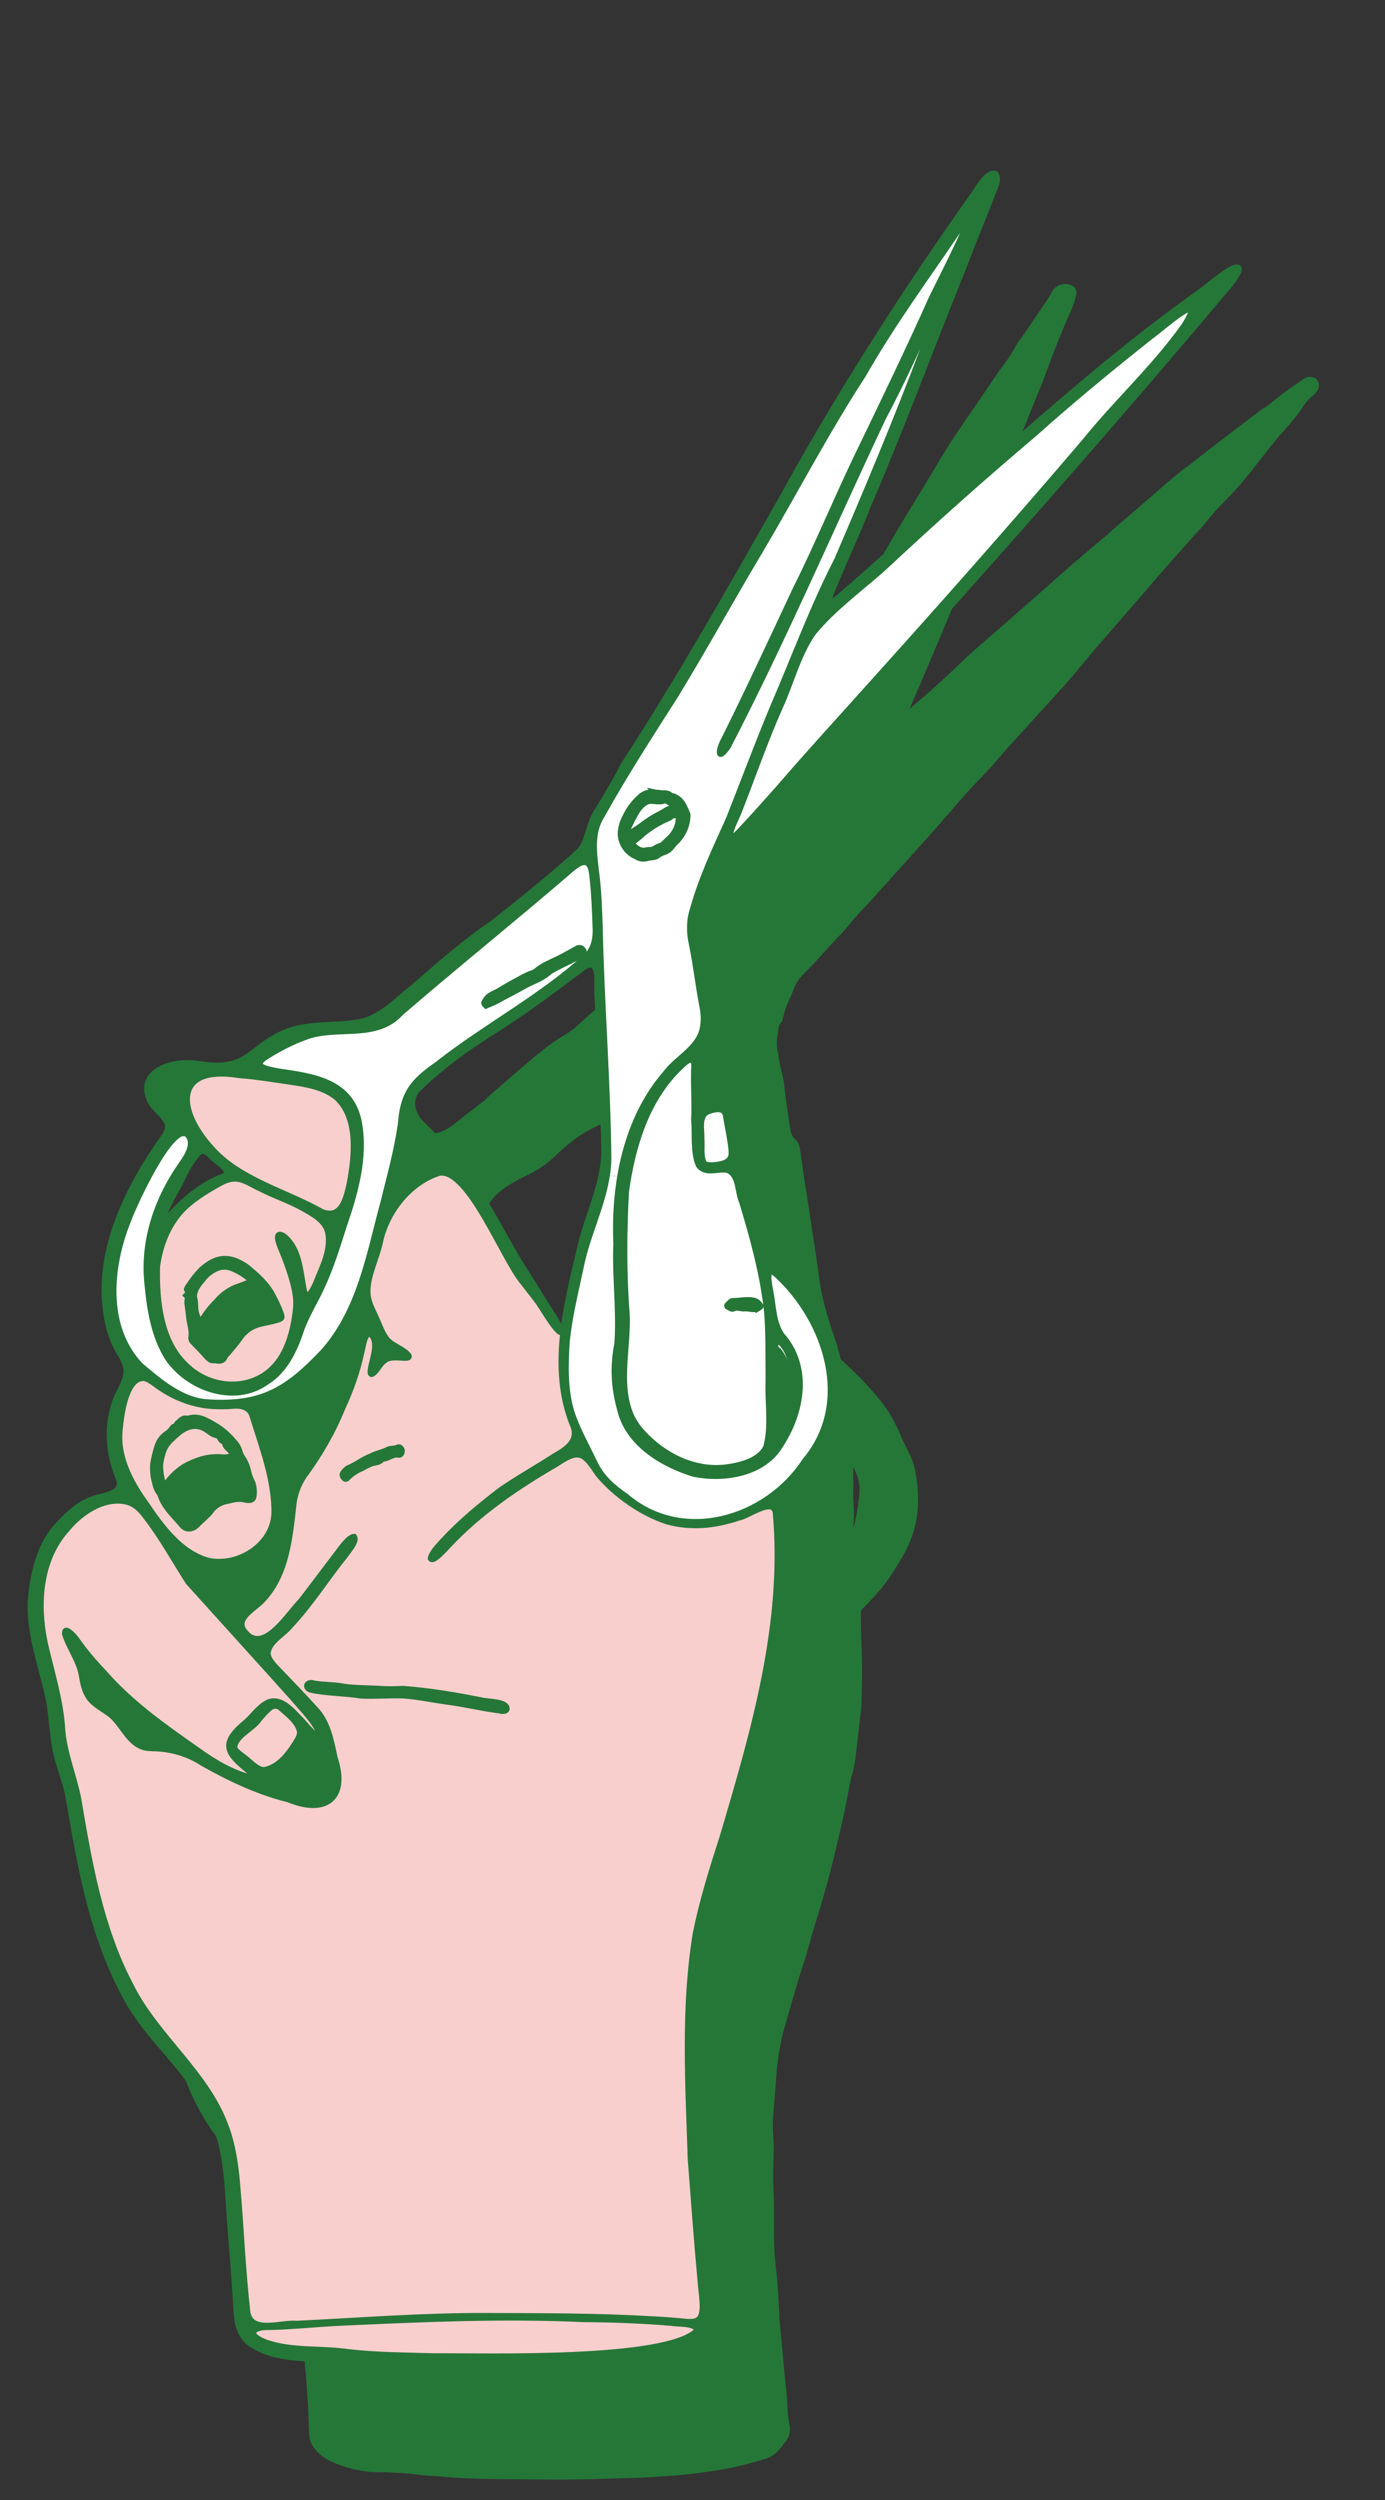
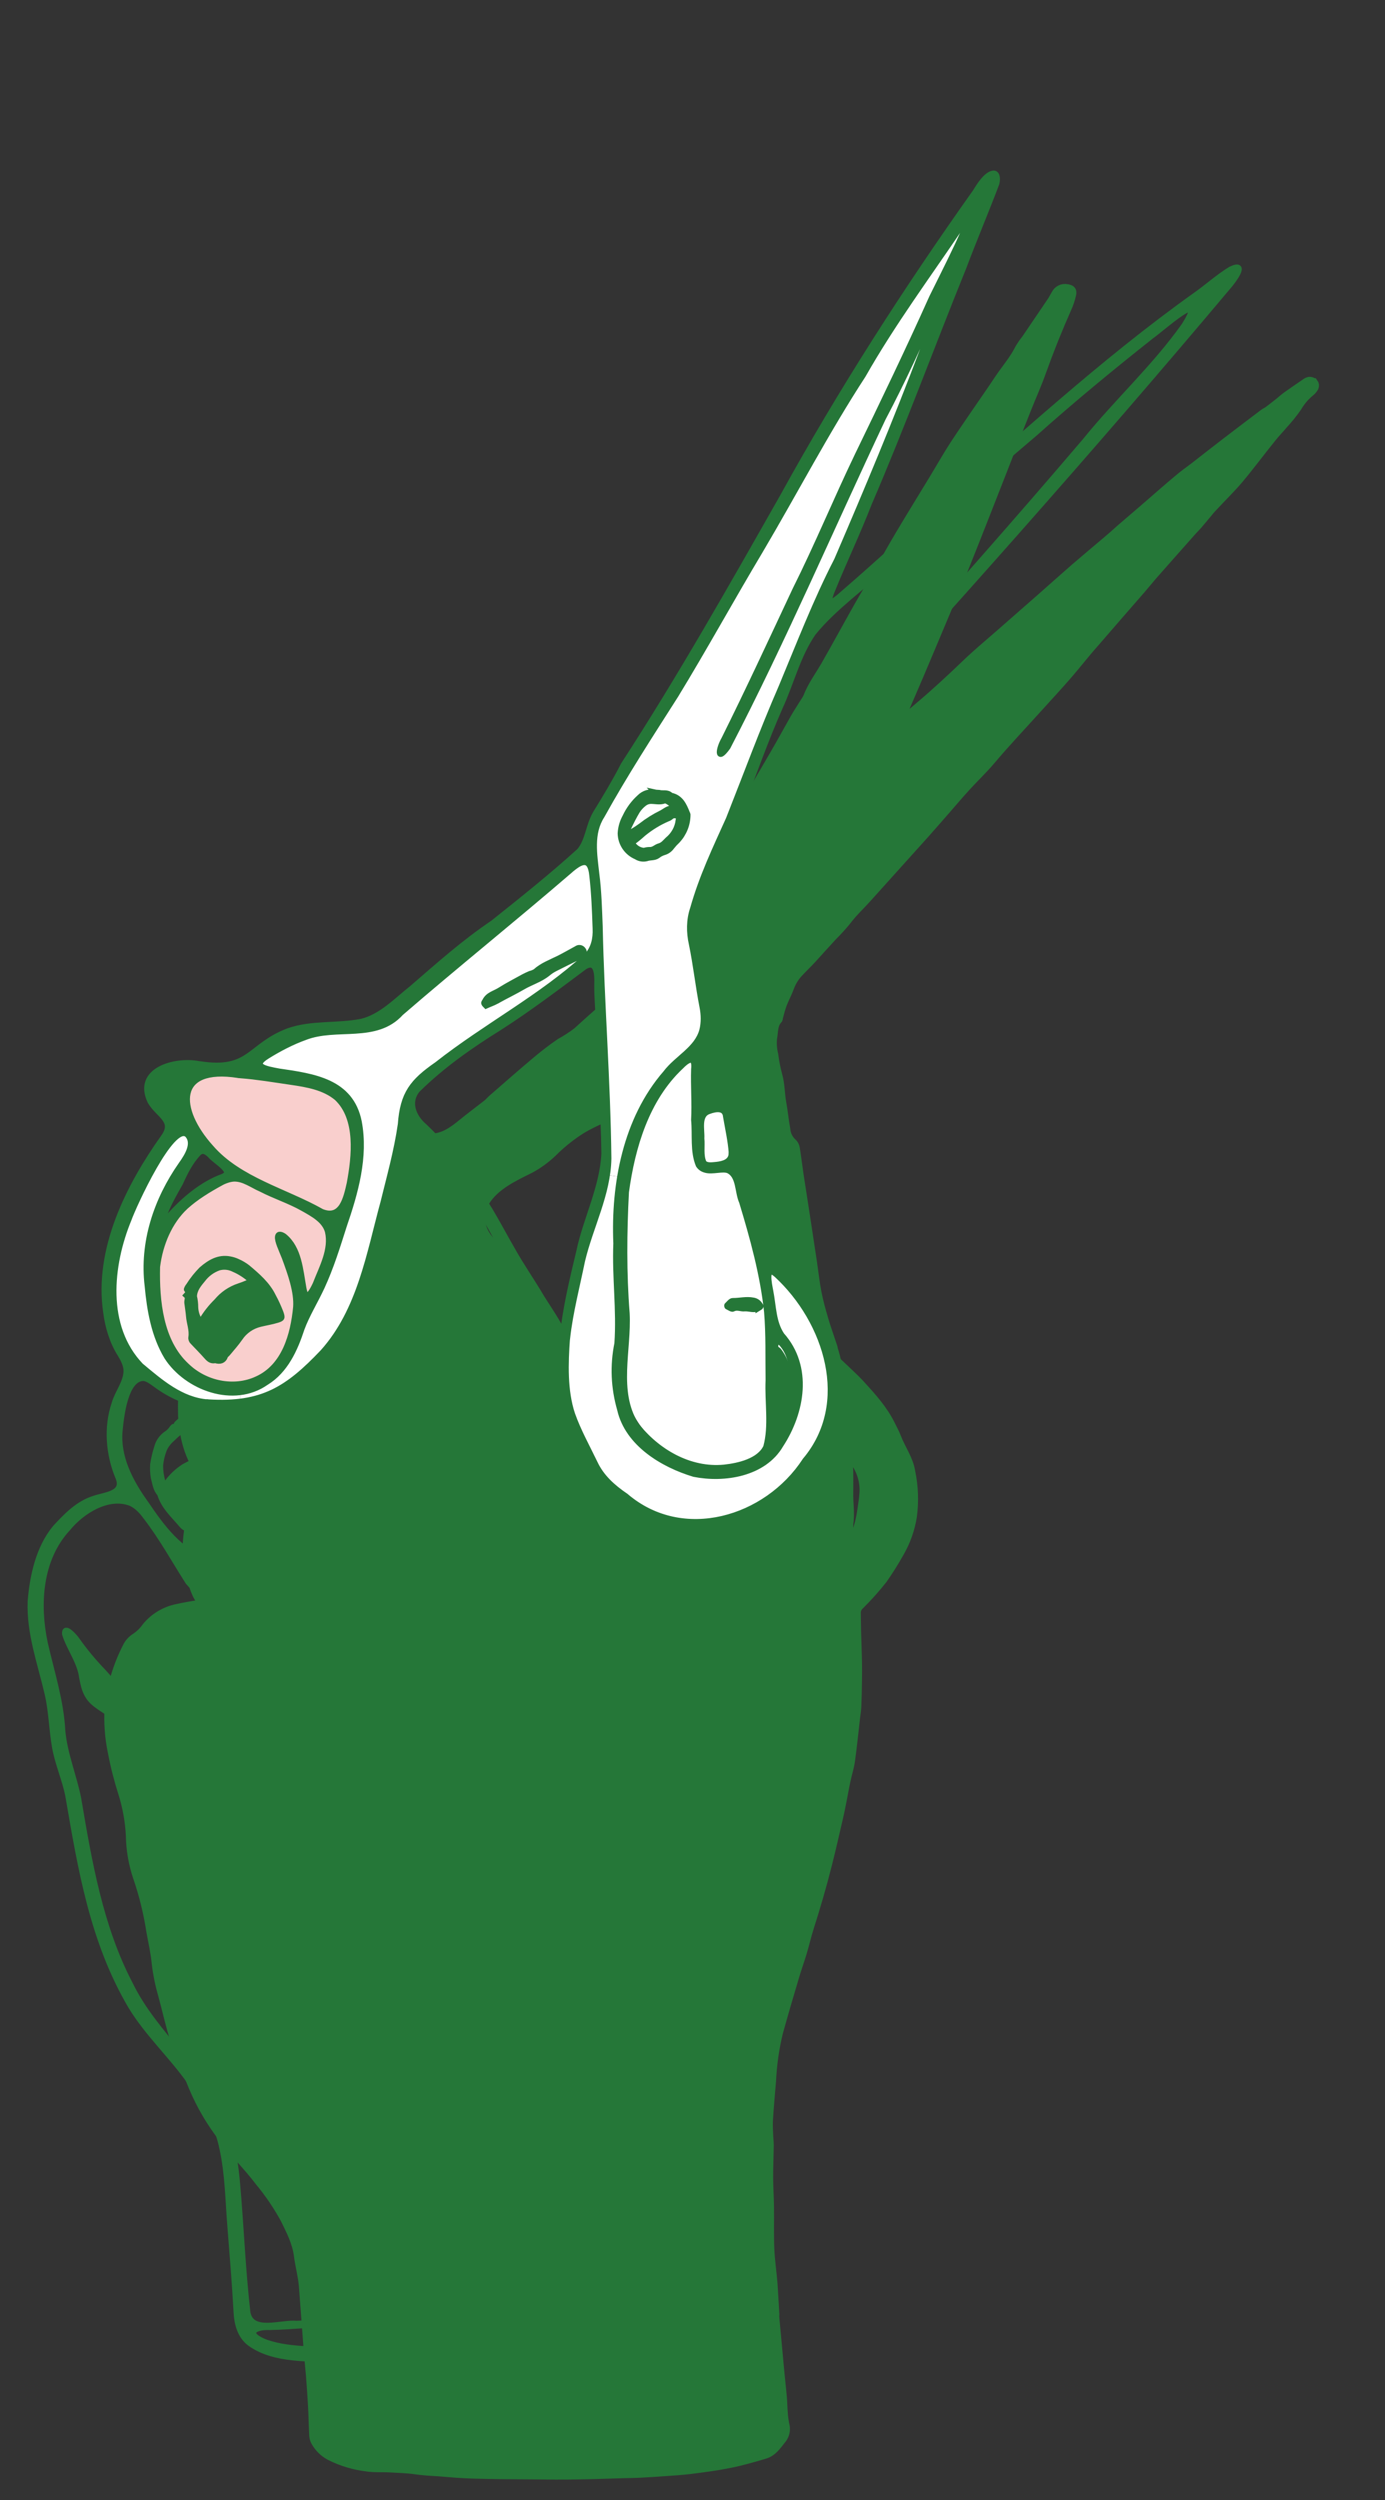
<svg xmlns="http://www.w3.org/2000/svg" id="Layer_1" version="1.1" viewBox="0 0 250 451">
  <rect x="0" y="0" width="250" height="451" fill="#333333" stroke="none" />
  <defs>
    <style>
      .st0 {
        fill: #f9cfcd;
      }

      .st1 {
        fill: #fff;
      }

      .st2, .st3 {
        fill: #257738;
        stroke: #257738;
        stroke-miterlimit: 10;
      }

      .st3 {
        stroke-width: 1.74px;
      }
    </style>
  </defs>
  <path class="st3" d="M237.03,69.1c-.18-.18-.43-.27-.68-.25-.26.05-.5.17-.7.34-1.13.77-2.26,1.54-3.38,2.34-.47.34-.9.74-1.35,1.1-.65.52-1.32,1.04-1.99,1.54-.25.18-.56.29-.8.49-2.31,1.74-4.61,3.49-6.91,5.25-1.88,1.44-3.74,2.9-5.61,4.36-.91.68-1.86,1.36-2.76,2.12s-1.93,1.62-2.89,2.46-2.04,1.78-3.07,2.67c-1.55,1.34-3.11,2.66-4.66,4-.76.7-1.5,1.34-2.26,1.99-1.93,1.64-3.89,3.26-5.8,4.91-2.06,1.79-4.09,3.62-6.14,5.42-2.5,2.2-5.01,4.4-7.51,6.58-1.51,1.32-3.04,2.61-4.54,3.96-1.22,1.09-2.38,2.25-3.58,3.37-1.39,1.3-2.79,2.59-4.22,3.85-1.28,1.14-2.61,2.23-3.91,3.35l-1.79,1.52c-.09.06-.19.11-.29.14,0-.14,0-.29.04-.43,1.21-2.8,2.44-5.59,3.63-8.4,1.51-3.54,2.99-7.09,4.48-10.63,1.26-3.01,2.56-5.99,3.77-9.02,2.28-5.68,4.5-11.39,6.74-17.09,1.49-3.78,2.94-7.57,4.45-11.35.88-2.21,1.86-4.38,2.66-6.63,1.39-3.88,2.92-7.7,4.59-11.46.37-.81.65-1.66.84-2.53.14-.64-.12-.82-.76-.93-.81-.18-1.63.21-2,.95-.29.5-.55,1.02-.89,1.5-1.47,2.16-2.97,4.38-4.45,6.56-.44.55-.84,1.13-1.2,1.73-1.02,2.05-2.54,3.76-3.79,5.65-1.34,2.03-2.74,4-4.11,6.01s-2.62,3.82-3.89,5.76c-1.27,1.95-2.51,4.15-3.77,6.22-2.02,3.33-4.07,6.64-6.06,9.99-1.43,2.4-2.78,4.85-4.17,7.27-1.13,1.96-2.31,3.9-3.42,5.86-1.97,3.49-3.88,7.02-5.87,10.49-1.08,1.87-2.39,3.61-3.17,5.66-.11.24-.24.47-.39.68-.67,1.08-1.37,2.13-2,3.23-1.23,2.18-2.42,4.37-3.65,6.47-1.24,2.1-2.59,4.49-3.94,6.69-1.85,3.01-3.77,5.97-5.64,8.96-1.04,1.66-2.06,3.31-3.09,4.97-1.13,1.82-2.14,3.73-3.13,5.64-.99,1.91-2.37,3.49-3.19,5.45-.13.29-.32.55-.55.77-.82.78-1.21,1.91-1.03,3.03.07.47.1.94.09,1.41,0,.3-.12.59-.32.82-1.79,1.49-3.58,2.95-5.39,4.4-1.57,1.25-3.18,2.44-4.71,3.73s-3.17,2.78-4.7,4.17c-.96.73-1.98,1.39-3.04,1.97-1.48,1.01-2.9,2.11-4.26,3.25-2.68,2.25-5.3,4.55-7.94,6.85-.36.3-.66.71-1.04.98-1.44,1.13-2.92,2.22-4.34,3.38-1.81,1.48-3.63,2.85-6.19,2.74s-5.31.59-8,.39c-.32-.01-.63.03-.93.13-1.27.35-2.55.69-3.82,1.09-.6.19-1.16.47-1.67.83-.86.61-1.64,1.31-2.46,2-1.07.94-2.11,1.91-3.18,2.85-.18.18-.41.29-.66.32-1.74.07-3.49,0-5.22-.22-1.68-.31-3.36-.21-5.04-.37-1.33-.15-2.67.2-3.75.99-.81.58-1.27,1.53-2.29,1.83-.11,0-.16.45-.16.69.03.76.3,1.65.06,2.35-.28.85-.16,1.18.63,1.58.48.26.77.83,1.19,1.27.39.35.8.67,1.24.97.64.44,1.3.88,1.95,1.31-.43.66-.88,1.33-1.29,1.99-1.34,1.96-2.7,3.91-4.02,5.88-.32.48-.53,1.03-.81,1.53-.61,1.11-1.31,2.17-1.81,3.31-.95,2.21-1.9,4.37-2.67,6.63-.7,1.82-1.17,3.71-1.4,5.65-.24,2.31-.33,4.63-.27,6.96.26,4.37,1.34,8.33,4.33,11.61.39.28.48.82.21,1.21-.04.05-.08.1-.13.15-2.8,3.47-3.62,7.57-3.59,11.89-.04,1.05.08,2.1.36,3.11.6,1.84.9,3.82,2.11,5.45.33.45.19.66-.32.73-1.35.24-2.71.44-4.04.75-2.14.44-4.07,1.6-5.46,3.29-.52.75-1.18,1.4-1.94,1.91-.67.42-1.22,1.01-1.56,1.73-1.74,3.39-2.83,7.07-3.23,10.86-.17,2.7.03,5.4.58,8.04.48,2.54,1.12,5.04,1.91,7.5.77,2.47,1.22,5.03,1.35,7.61.04,2.54.48,5.06,1.29,7.46,1.1,3.19,1.9,6.48,2.41,9.81.35,1.91.78,3.83.97,5.77.22,1.89.6,3.76,1.13,5.58.78,2.84,1.39,5.73,2.31,8.52s2.17,5.48,3.25,8.22c1.38,3.26,3.18,6.33,5.36,9.12,2.05,2.74,4.51,5.12,6.57,7.85,1.75,2.11,3.3,4.39,4.61,6.8,1.02,2.09,2.12,4.17,2.43,6.61.23,1.81.74,3.61.89,5.42.32,3.99.6,7.99.9,11.98.11,1.42.27,2.84.39,4.26.14,1.84.27,3.66.37,5.49s.12,3.58.22,5.36c.03.36.14.71.32,1.03.59,1.06,1.48,1.93,2.55,2.51,2.08,1.05,4.33,1.73,6.64,2.01,1.4.22,2.85.09,4.28.18s2.93.11,4.39.32,2.82.29,4.24.37c2.1.18,4.19.36,6.29.42,3.48.1,6.96.13,10.45.14,2.95.03,5.9.07,8.85,0,2.69-.03,5.35-.15,8.07-.22.99-.03,1.98-.03,2.97-.09,1.36-.07,2.73-.16,4.1-.26,1.63-.12,3.25-.21,4.86-.41,2.36-.3,4.72-.61,7.04-1.08,2.12-.42,4.19-1.03,6.24-1.63,1.4-.4,2.15-1.53,3.03-2.64.65-.75.87-1.77.59-2.72-.14-.73-.24-1.46-.28-2.2-.08-.94-.08-1.89-.17-2.83-.12-1.37-.28-2.72-.41-4.09-.32-3.41-.64-6.83-.95-10.24-.02-.26.05-.52,0-.76-.11-1.73-.19-3.47-.31-5.21-.17-2.1-.49-4.19-.58-6.3-.11-2.53-.03-5.07-.06-7.63-.02-1.79-.15-3.58-.15-5.35,0-1.77.08-3.81.11-5.7,0-.53-.06-1.04-.09-1.53-.03-.99-.12-2-.06-3,.14-2.37.36-4.75.56-7.13.14-2.96.56-5.9,1.26-8.78.93-3.34,1.91-6.7,2.9-10,.43-1.49.95-2.89,1.39-4.35.44-1.46.8-3.06,1.28-4.56,1.2-3.76,2.31-7.55,3.27-11.38.7-2.76,1.33-5.54,1.97-8.31.23-.98.43-1.95.62-2.94.26-1.3.48-2.6.76-3.89.27-1.29.63-2.34.8-3.53.34-2.45.59-4.91.87-7.35.07-.76.23-1.57.27-2.36.07-1.56.1-3.14.12-4.71.02-1.21.03-2.42,0-3.63-.04-1.8-.11-3.59-.16-5.35-.03-1.11-.02-2.22-.05-3.33.01-.57.27-1.1.71-1.46,1.46-1.45,2.83-2.99,4.1-4.6,1.09-1.55,2.09-3.16,3.02-4.81,1.16-2.02,1.94-4.23,2.3-6.53.35-2.68.25-5.4-.31-8.04-.36-2.26-1.74-4.06-2.52-6.12-.3-.79-.71-1.53-1.08-2.28-1.35-2.75-3.38-4.99-5.42-7.22-1.17-1.28-2.49-2.44-3.74-3.65-.75-.61-1.19-1.51-1.22-2.48.02-.26,0-.52-.08-.77-.54-1.66-1.14-3.29-1.63-4.96s-.92-3.24-1.24-4.89c-.32-1.65-.53-3.55-.79-5.32l-1.28-8.44c-.37-2.45-.77-4.9-1.14-7.35-.24-1.62-.43-3.23-.69-4.84-.05-.36-.23-.7-.5-.95-.72-.65-1.16-1.55-1.22-2.52-.29-1.55-.43-3.15-.72-4.71-.29-1.56-.25-3.35-.72-4.99-.33-1.22-.57-2.46-.73-3.72-.24-.97-.32-1.98-.22-2.97.24-1.15.07-2.48,1-3.45.09-.09.03-.3.11-.46.18-.75.4-1.5.66-2.23.39-1.03.94-2.01,1.31-3.05.4-1.09,1.03-2.07,1.85-2.89.72-.77,1.48-1.49,2.19-2.26,1.25-1.36,2.47-2.75,3.73-4.1.89-.88,1.74-1.81,2.53-2.78,1.09-1.47,2.46-2.73,3.69-4.1,3.5-3.88,7-7.76,10.5-11.66,1.27-1.42,2.49-2.84,3.73-4.25,1.24-1.42,2.54-2.96,3.86-4.39s2.86-2.91,4.2-4.48c2.76-3.27,5.7-6.37,8.57-9.55,1.76-1.95,3.56-3.88,5.28-5.86s3.27-4,4.96-5.89c2.79-3.24,5.6-6.45,8.41-9.68.69-.79,1.35-1.63,2.04-2.42,2.41-2.74,4.83-5.46,7.25-8.19.25-.28.52-.52.76-.8.55-.63,1.09-1.29,1.63-1.93.44-.53.85-1.05,1.34-1.55,1.55-1.67,3.19-3.26,4.65-4.99,2.03-2.43,3.93-5,5.92-7.45.65-.82,1.39-1.57,2.07-2.38.89-.97,1.72-1.99,2.47-3.07.61-1.05,1.4-1.99,2.34-2.76.29-.23.53-.51.71-.83.11-.25.08-.53-.08-.75ZM54,232.72c-.43.2-.88.38-1.33.53-2.13.79-4.07,2.01-5.7,3.59-.07.07-.13.18-.22.23-1.25.79-2.29,1.88-3.03,3.15-.08.12-.26.17-.39.25.01-.15-.09-.34-.03-.46.78-1.55,1.55-3.11,2.38-4.63.6-.92,1.11-1.9,1.52-2.92.46-1.42,1.63-2.41,2.49-3.6.07-.11.26-.14.41-.21.18.15.36.26.51.4.81.98,1.79,1.79,2.9,2.41.26.12.42.48.64.7s.07.46-.16.57ZM120.59,237.81c-.6,1.81-1.33,3.55-1.83,5.39s-.86,3.74-1.17,5.61c-.34,1.83-.58,3.67-.73,5.53,0,1.87-.22,3.73-.63,5.56-.23.59-.89.89-1.48.66-.09-.03-.17-.08-.25-.13-1.33-1.24-2.45-2.67-3.33-4.26-1.01-1.67-2.1-3.23-3.19-4.85-2.2-3.24-4.2-6.6-6.26-9.92-2.05-3.33-4.1-6.33-6.16-9.49-.91-1.46-1.92-2.85-3.03-4.17-1.14-1.19-2.35-2.31-3.62-3.36-1.99-1.83-2.5-3.95-2.29-6.59.01-.49.37-.9.85-.98,1.78-2.96,5.22-4.55,8.19-6.02,1.67-.9,3.2-2.06,4.53-3.42,1.41-1.35,2.94-2.55,4.58-3.6,3.23-2.01,7.08-3.01,10.04-5.42,1.23-1.01,1.87-2.61,3.34-3.34.99-.48,2.19-.43,2.79.61.4.92.53,1.93.39,2.93-.06,1.48.03,2.96.06,4.44.09,4.05-.08,8.1.05,12.15.26,7.62,1.58,15.28-.85,22.67h0ZM153.42,262.89c.27.13.51.3.72.5,1.43,1.8,2.09,4.1,1.83,6.38l-.06.64c-.38,2.66-.62,5.36-2.15,7.7-.09.13-.2.24-.31.35-.06-.15-.1-.3-.13-.45-.17-1.04-.22-2.09-.16-3.13.28-1.85-.05-3.67-.01-5.51.02-1.26,0-2.52,0-3.81,0-.57-.09-1.15-.06-1.73.07-.32.18-.64.32-.93h0Z" />
  <g>
    <path class="st0" d="M157.97,123.83s.06-.07.09-.1l-.09.1Z" />
    <path class="st0" d="M144.2,232.15l4.83,8.18c-.17-.36-.33-.72-.47-1.09-.3-.79-.71-1.53-1.08-2.29-.87-1.77-2.02-3.32-3.28-4.8Z" />
    <path class="st1" d="M139.02,237.26c-.73-2.87-1.11-5.81-1.14-8.76l5.58,2.81c-.46-.53-.94-1.04-1.41-1.56-1.17-1.28-2.49-2.44-3.74-3.65-.75-.61-1.19-1.52-1.22-2.49.02-.26,0-.52-.08-.77-.54-1.66-1.14-3.29-1.63-4.96-.49-1.67-.92-3.24-1.24-4.89-.32-1.65-.53-3.54-.79-5.31l-1.28-8.45c-.38-2.44-.77-4.89-1.14-7.34-.24-1.62-.43-3.24-.69-4.85-.04-.29-.18-.55-.36-.77-.24.04-.47.08-.71.13-.19.04-.38.08-.57.13-.12.03-.23.07-.35.1-.18.09-.35.18-.52.28,0,0-.01.01-.02.02-.31.29-.17.12,0,0,.03-.03.07-.06.11-.11-.09.09-.2.16-.29.25-.16.14-.31.3-.45.45,0,0,0,.01-.01.02.05-.05.05-.05-.04.07-.49,1.26-1.09,2.44-2.16,3.25-1.24.82-2.4,1.74-3.49,2.75-1.04,1.11-1.99,2.31-2.84,3.57-3.51,5.2-5.64,11.2-6.18,17.45,0,.03,0,.06,0,.09,0,.03,0,.08,0,.08-.33,4.25.39,8.48.24,12.73-.14,4.09.28,8.16.28,12.23,0,3.46-.46,6.89-.07,10.31.38,3.37,1.9,6.51,4.3,8.9,4.53,4.73,12.02,7.79,18.28,4.52,5.42-2.83,8.17-9.87,7.99-15.74-.03-1.91-.64-3.77-1.75-5.33-1.18-1.54-2.07-3.29-2.6-5.16ZM142.76,249.67c-.02.21-.04.42-.06.64-.38,2.66-.62,5.36-2.15,7.71-.09.12-.2.24-.31.34-.06-.14-.1-.29-.13-.45-.17-1.04-.22-2.09-.16-3.13.28-1.85-.05-3.67-.01-5.51.03-1.26,0-2.52,0-3.81,0-.58-.09-1.16-.06-1.73.07-.32.18-.64.32-.93.26.13.51.3.72.5,1.42,1.8,2.08,4.1,1.83,6.38Z" />
-     <path class="st0" d="M105.23,174.74l-.1.07c.06-.02.12-.05.18-.07l.12-.12-.21.13Z" />
-     <path class="st0" d="M152.69,129.82c.49-.46.98-.92,1.47-1.38.38-.36.78-.69,1.2-1.06-.09-.13-.13-.27-.16-.41l-2.51,2.84Z" />
-     <path class="st0" d="M149.46,241.23l1.51,12.98-4.77,9.95-11.39,9.25-11.62,2.04-14.55-8.13-6.52-12.77.05-14.07c-.21.05-.43.06-.65-.03-.09-.03-.18-.08-.25-.13-1.32-1.24-2.45-2.68-3.33-4.26-1.02-1.67-2.1-3.23-3.19-4.85-2.2-3.24-4.2-6.6-6.26-9.93s-4.1-6.33-6.16-9.49c-.91-1.45-1.93-2.84-3.03-4.16-1.14-1.19-2.35-2.32-3.62-3.36-1.46-1.35-2.12-2.85-2.29-4.61l-1.28,5.01-5.78,25.33-5.93,11.89-8.35,9.11-8.52,1.55-9.97.66-9.29-6.09c.15.28.14.63-.05.9-.04.05-.08.1-.13.15-2.8,3.47-3.62,7.56-3.59,11.89-.03,1.06.1,2.12.38,3.15.6,1.84.9,3.82,2.11,5.45.33.45.19.65-.32.73-1.35.24-2.71.44-4.04.76-2.14.44-4.07,1.6-5.46,3.29-.54.72-1.2,1.34-1.95,1.84-.68.41-1.22,1.01-1.56,1.73-1.74,3.39-2.83,7.07-3.23,10.86-.16,2.69.03,5.4.59,8.04.49,2.54,1.14,5.04,1.94,7.5.77,2.47,1.22,5.02,1.35,7.61.04,2.54.47,5.06,1.29,7.47,1.1,3.19,1.9,6.47,2.41,9.8.34,1.92.78,3.84.97,5.77.22,1.89.6,3.76,1.13,5.59.78,2.84,1.4,5.73,2.31,8.51.92,2.79,2.17,5.48,3.25,8.22,1.38,3.27,3.19,6.35,5.38,9.14,2.05,2.74,4.51,5.13,6.57,7.85,1.75,2.11,3.3,4.39,4.61,6.8,1.02,2.09,2.12,4.17,2.43,6.61.23,1.81.74,3.61.89,5.45.32,3.99.6,7.98.9,11.98.11,1.42.27,2.84.39,4.27.14,1.83.27,3.66.37,5.49s.13,3.57.22,5.36c.03.36.14.71.32,1.03.59,1.06,1.48,1.93,2.55,2.51,2.08,1.05,4.33,1.73,6.64,2.02,1.4.22,2.85.09,4.28.17,1.43.09,2.93.11,4.39.33s2.82.29,4.24.37c2.1.18,4.19.36,6.29.42,3.48.11,6.96.14,10.45.14,2.95.03,5.9.07,8.85,0,2.69-.03,5.35-.15,8.07-.23.99-.03,1.98-.03,2.97-.08,1.36-.07,2.73-.17,4.1-.27,1.63-.12,3.25-.2,4.86-.4,2.36-.3,4.72-.61,7.04-1.08,2.12-.43,4.19-1.03,6.24-1.63,1.4-.4,2.15-1.53,3.03-2.64.65-.75.87-1.77.59-2.72-.14-.73-.23-1.46-.28-2.2-.08-.94-.08-1.89-.17-2.84-.12-1.36-.28-2.72-.41-4.09-.32-3.41-.64-6.83-.95-10.24-.02-.26.05-.52,0-.76-.11-1.74-.19-3.48-.31-5.21-.17-2.1-.49-4.2-.57-6.3-.11-2.53-.03-5.06-.06-7.59-.02-1.79-.15-3.58-.15-5.35,0-1.77.08-3.81.11-5.7,0-.53-.06-1.05-.09-1.57-.03-1-.12-2-.06-3,.15-2.38.36-4.76.56-7.14.14-2.96.56-5.9,1.26-8.78.93-3.34,1.91-6.7,2.9-10,.43-1.49.95-2.89,1.39-4.35.44-1.46.8-3.05,1.28-4.55,1.2-3.76,2.31-7.55,3.27-11.38.7-2.76,1.33-5.54,1.97-8.32.23-.97.43-1.95.62-2.94.26-1.29.48-2.59.76-3.89s.63-2.34.8-3.53c.34-2.44.59-4.9.87-7.35.07-.76.23-1.57.27-2.36.07-1.56.1-3.13.12-4.7.02-1.21.03-2.42,0-3.63-.04-1.8-.11-3.59-.16-5.35-.03-1.11-.02-2.21-.06-3.32.01-.57.27-1.1.71-1.46,1.46-1.45,2.83-2.99,4.1-4.6,1.09-1.55,2.09-3.16,3.02-4.81,1.16-2.02,1.94-4.23,2.3-6.53.35-2.68.25-5.4-.31-8.04-.24-1.52-.94-2.82-1.6-4.14Z" />
    <path class="st0" d="M62.76,199.72c-1.49-3.33-6.18-3.98-9.37-4.41-2.28-.31-4.63-.48-6.89-.78l-3.96-.54.69-.61c-.52-.11-1.01-.28-1.48-.53-1.21-.01-2.41-.07-3.61-.21-1.68-.31-3.36-.22-5.04-.37-1.33-.16-2.66.2-3.73,1-.81.58-1.27,1.53-2.29,1.82-.11.04-.16.45-.16.7.03.76.3,1.65.06,2.35-.28.84-.16,1.18.63,1.58.48.26.76.87,1.19,1.27.39.35.8.68,1.24.97.64.45,1.3.88,1.95,1.31.09.08,1.46-1.16,1.46-1.16l.43-.38c.34.71.73,1.4,1.16,2.06.42.65,1.13,1.5,1.32,2.36.26.13.48.35.56.63.04.15.08.29.13.43.02.07.05.13.07.19,0,0,0,.01,0,.02.11.23.22.46.36.67.06.1.13.22.21.31.01.01.02.02.03.03.04.05.09.1.13.15.09.1.19.2.29.29.09.08.2.21.3.26,0,0,.01,0,.02.01.05.03.1.07.15.1.1.07.21.13.32.18.22.12.45.23.67.35.57.31,1.05.71,1.42,1.24.23.33.16.75-.06,1.06.18.21.04.43-.18.53-.43.2-.88.38-1.33.53-2.13.79-4.07,2.01-5.7,3.59-.06.08-.14.16-.22.23-1.25.79-2.29,1.87-3.03,3.15-.08.11-.26.16-.39.24-.14.22-.28.43-.41.65-.78,2.89-1.22,5.87-1.05,8.85.02.24.05.5.07.77-.11.16-.17.35-.18.55-.47,5.77,1.27,12.57,5.99,16.3,2.47,1.97,5.69,2.72,8.78,2.06,3.63-.97,6.77-3.25,8.82-6.39.99-1.68,1.67-3.52,2-5.44.2-1.05.52-2.08.94-3.07.41-.89.94-1.74,1.4-2.62,2-3.82,2.89-8.03,4.47-12,1.54-3.65,2.46-7.53,2.71-11.48.13-2.87.32-6.12-.88-8.81Z" />
  </g>
  <g>
-     <path class="st1" d="M207.55,60.61c1.77-1.22,10.33-8.98,5.89-1.9-5.37,7.57-12.11,13.67-17.88,20.81-12.65,14.84-25.46,29.31-38.55,43.83-5.56,6.22-11.5,12.67-16.96,19.02-2.27,2.53-4.72,5.31-7.11,7.83-.75.73-1.33,1.07-1.44.77l-.02-.05c.08-1.49,1.23-3.35,1.79-4.93,2.36-6.1,4.59-12.43,7.2-18.35,2.11-4.57,3.21-9.38,6.02-13.45,3.78-4.66,9.12-8.38,13.46-12.41,8.57-8,17.46-15.91,26.45-23.52,6.86-6.13,13.94-11.95,21.15-17.65Z" />
    <path class="st1" d="M173.3,40.71c4.05-5.53-4.23,10.57-5.35,12.91-4.28,9.55-8.88,19.09-13.45,28.52-3.89,8.1-7.23,16.24-11.26,24.29-4.28,9.13-8.41,18.04-12.85,26.97-.96,1.64-1.36,4.23.7,1.38,10.06-19.36,18.66-39.49,28-59.27,3.58-6.77,6.57-13.34,9.68-20.31.25-.55.52-1.11.79-1.62.49-.91.76-1.18.64-.6-.94,3.16-2.52,6.59-3.77,9.76-4.85,12.89-10.22,25.67-15.66,38.31-3.8,7.35-6.83,15.25-10.05,22.95-3.37,7.76-6.34,15.84-9.46,23.73-2.44,5.41-4.86,10.47-6.46,16.15-.72,2.09-.71,4.32-.23,6.46.75,3.61,1.18,7.57,1.92,11.34.27,1.4.31,2.82-.05,4.2-.9,3.38-4.52,5.01-6.54,7.68-4.57,5.25-7.13,11.86-8.28,18.71l-2.3-.35c.15-.97.23-1.95.25-2.94-.16-14.14-1.27-27.77-1.57-41.9-.11-3.06-.2-6.4-.61-9.44-.39-3.5-1.07-7.33.96-10.47,4.12-7.44,8.76-14.57,13.32-21.73,5.12-8.38,10.17-17.56,15.27-26.09,6.19-10.46,11.96-21.55,18.57-31.68,5.33-9.38,11.75-18.03,17.79-26.96Z" />
    <path class="st1" d="M139.91,230c9.07,8.37,13.8,23.17,5.13,33.47-6.94,10.66-22.09,15.22-32.36,6.44-2.38-1.62-4.39-3.42-5.58-5.97-1.4-2.91-3.01-5.77-4.07-8.8-1.43-4.25-1.25-9.24-.93-13.59l.02-.19c.54-4.7,1.74-9.3,2.7-13.94,1.25-5.25,3.7-10.2,4.5-15.5l2.3.35c-.67,4.01-.87,8.11-.7,12.06-.25,6.06.61,11.96.19,18.05-.82,4.02-.63,7.96.5,11.92,1.4,6.12,7.68,9.93,13.38,11.63,5.44,1.1,12.58-.03,15.63-5.23,3.89-5.94,5.3-14.11.21-19.84-1.55-2.29-1.5-5.2-2.03-7.96-.22-1.16-1.07-4.88,1.11-2.9Z" />
    <path class="st1" d="M107.16,167.56c.08,1.78-.3,3.6-1.58,4.91-8.3,7.56-18.18,12.65-27.01,19.59-4.44,3.08-6.17,5.26-6.57,10.77-.7,4.87-2.02,9.55-3.13,14.09-2.54,9.3-4.2,19.52-10.9,27.01-4.87,5.14-8.69,8.03-14.52,8.85l-.22-1.61c1.58-.22,3.13-.79,4.52-1.77,3.48-2.13,5.21-5.97,6.43-9.72.94-2.51,2.43-4.9,3.61-7.45,1.68-3.62,2.82-7.35,4-11.05,2.07-6.02,3.91-12.47,2.71-18.8-1.46-7.31-8.22-8.2-14.45-9.1-2.38-.45-5.06-.9-2.12-2.74,2.17-1.34,4.52-2.56,6.86-3.41,5.63-2.18,12.76.59,17.25-4.37,9.92-8.57,20.37-16.95,30.37-25.56,2.11-1.88,3.82-2.71,4.15.74.36,3.12.49,6.29.6,9.62Z" />
    <path class="st1" d="M43.23,251.17l.22,1.61c-1.8.27-3.8.33-6.09.19l-.19-.02c-4.78-.37-8.48-3.61-12.04-6.57-6.71-7.02-5.61-18.1-2.15-26.46.81-2.28,7.72-17.49,10.5-15.23,1.53,1.54-.03,3.93-1.04,5.37-4.52,6.44-7.07,14.13-6.12,21.94.41,4.41,1.2,8.97,3.52,12.82,2.73,4.23,8.3,7.07,13.39,6.35Z" />
  </g>
  <path class="st2" d="M90.8,308.68c-3.48-.38-6.82-1.26-10.28-1.68-2.48-.35-5.05-.89-7.57-1.09-2.58-.12-5.23.15-7.74.02-2.91-.47-6.28-.46-9.01-1.04-1.06-.22-1.11-1.31.02-1.33,1.61.38,3.3.32,4.99.54,2.22.43,4.69.39,6.94.5,1.57.14,3.04.11,4.65.03,4.76.37,9.36,1.14,14.03,2.06,1.08.32,4.87.17,4.65,1.68-.11.21-.29.32-.54.32h-.14ZM71.85,261.08c-.61.31-1.31.13-1.88.43-.92.49-1.98.62-2.89,1.12-.76.3-1.49.67-2.18,1.11-.68.43-1.4.81-2.14,1.12-.32.23-.6.51-.83.83-.25.31-.13.7.18.99s.5.1.7-.12c.72-.72,1.57-1.28,2.52-1.65.58-.34,1.19-.64,1.82-.9.6-.19,1.47-.12,1.83-.85,1.06.13,1.85-.92,2.96-.68.37.09.66-.36.63-.76-.03-.39-.43-.81-.71-.64ZM35.88,191.92c-4.37-.83-11.46,1.15-8.76,6.79,1.42,2.47,4.54,3.4,2.44,6.37-6.39,8.97-12.09,20.31-10.44,31.62.34,2.66,1.15,5.37,2.57,7.6.53.87,1.05,1.87,1.1,2.82.1,2.16-1.59,4.06-2.15,6.1-1.45,4.25-1.04,9.16.67,13.26,1.3,3.04-2.32,3.15-4.32,3.85-2.91.91-5.04,3.13-7.04,5.3-2.99,3.64-4.08,8.64-4.46,13.27-.22,5.74,1.8,11.19,3.07,16.68.73,3.15.77,6.43,1.33,9.61.55,3.06,1.82,5.83,2.4,8.78,2.26,13.13,4.41,26.25,11.35,38,2.99,4.91,7.26,8.83,10.57,13.5,2.68,3.64,4.99,7.66,5.9,12.12,1.02,4.72,1.04,9.24,1.44,14.15.41,5.15.82,10.13,1.11,15.39.11,2.12.69,4.31,2.47,5.63,4.47,3.2,10.79,2.59,15.9,3.05,11.16,1.44,22.7,1.22,33.89,1.1,6.99-.15,14.12-.32,21.16-1.46,3.55-.63,7.55-1.2,10.34-3.5,3.1-2.59,1.23-7.69,1.28-11.41-1.43-12.74-2.19-25.27-2.24-38.02-.02-8.48-.03-16.8,1.7-25.12,2.27-9.36,5.69-18.66,8.22-27.97,2.16-9.25,4.64-18.06,5.57-27.4.38-4.31.83-8.44.63-12.6.04-3.97-1.19-8.59,1.9-11.73,6.93-7.23,11.08-18.12,5.87-27.49-1.55-3.55-3.55-6.99-6.24-9.83-1.67-2-3.85-3.68-5.09-5.87-2.93-6.16-3.98-13.15-5.03-19.91-1.45-7.38-1.38-14.67-4.23-21.59-.79-2.51-.9-5.23-1.31-7.83-1.44-6.19-1.84-10.21.92-16.17,1.51-4.56,5.48-7.77,8.64-11.18,2.64-2.91,5.22-5.98,7.89-8.98,26.17-28.65,51.84-57.43,76.77-87.08.91-1.02,3.66-4.68.5-3.21-2.18,1.32-4.13,3.09-6.27,4.61-17.08,12.15-32.54,26.59-48.44,40.27-4.83,4.31-9.51,8.62-14.46,12.9-.68.55-2.5,2.37-3.11,2.24-.28-.09-.17-.7.15-1.61,2.15-5.35,4.72-10.7,6.83-16.14,6.07-14.08,11.37-28.54,17.12-42.72,1.89-5.02,4.02-10.02,5.91-15.03.25-1.11,0-1.87-.62-1.81-1.25.2-2.42,2.04-3.19,3.3-12.53,17.64-24.34,36-34.79,54.97-9.24,16.28-18.54,32.72-28.73,48.4-1.56,3.03-3.26,5.87-5.06,8.78-1.32,2.26-1.34,4.91-2.91,6.78-4.96,4.51-10.32,8.78-15.62,13-5.4,3.66-9.68,7.52-14.64,11.79-2.79,2.21-5.51,5.13-9.08,6-4.37.86-9.01.21-13.22,1.7-7.18,2.74-6.83,7.36-15.99,5.95h-.19ZM27.6,315.43c3.01.01,6.32.91,8.96,2.67,4.82,2.73,10.16,5.24,15.48,6.54,6.87,2.84,10.79-.36,8.4-7.55-.68-3.21-1.27-6.56-3.7-8.98-2.14-2.35-4.21-4.5-6.44-6.82-.81-.83-1.94-1.96-1.95-3.1.26-2.13,2.8-3.29,4.07-4.9,3.74-3.97,6.47-8.4,9.86-12.61.55-.83,2.25-2.62,1.66-3.47-.74,0-1.68,1.17-2.2,1.82-2.5,3.26-4.96,6.6-7.48,9.84-2.09,2.06-6.19,8.85-9.45,6.13-2.98-2.59.49-4.33,2.29-6.03,4.76-4.71,5.24-11.82,5.97-18.05.26-1.63.86-3.19,1.77-4.57,2.84-3.87,5.21-7.91,6.99-12.33,1.53-3.27,2.71-6.65,3.41-9.93.27-.79.58-4.34,1.85-3.21,1.47,1.7-.35,5.33-.24,6.73.02.16.1.34.27.31.85-.39,1.37-1.78,2.18-2.35,1.06-1.17,3.75-.33,4.39-.66.13-.07.17-.18.12-.33-.9-1.31-3.44-1.88-4.27-3.4-.68-1.02-1.09-2.26-1.6-3.37-.61-1.37-1.51-2.95-1.56-4.52-.14-3.07,1.64-6.23,2.27-9.34,1.19-5.37,5.27-10.65,10.7-12.35,5.34-.72,11.54,15.73,15.07,19.79.88,1.18,1.92,2.43,2.77,3.6.38.52,3.89,6.44,4.16,5.19.12-.58-3.2-5.47-3.53-6.04-1.71-2.93-3.71-5.77-5.32-8.66-2.2-3.79-4.2-7.86-6.89-11.39-2.93-4.15-5.64-7.75-9.09-10.98-1.93-1.67-2.98-4.38-1.14-6.53,4.37-4.31,9.42-7.87,14.73-11.17,5.27-3.37,10.43-7.27,15.4-10.98,2.28-1.41,2.31,1.54,2.26,3.06-.04,2.51.22,5.1.37,7.78.15,7.64.83,15.21.91,22.84-.27,6.05-3.34,11.96-4.51,17.59-2.42,10.1-5.2,21.18-1.23,31.22,1.34,2.92-.94,4.45-3.19,5.72-3.31,2.15-6.67,4-9.86,6.22-3.68,2.82-7.19,5.72-10.37,9.16-.75.83-2.01,2.12-2.18,3.13.48.87,2.77-1.88,3.27-2.36,5.55-5.93,12.47-10.63,19.45-14.67,4.19-2.84,4.95-2.02,7.57,1.9,3.08,3.67,7.81,6.98,12.37,8.47,4.27,1.2,8.6.8,12.96-.67,1.68-.23,6.15-3.75,6.65-.97,1.81,19.97-3.91,39.39-9.52,58.33-1.88,5.82-3.72,11.69-4.92,17.65-2.19,13.47-1.34,27.07-.9,40.73.57,7.25,1.08,14.52,1.76,21.77.09,2.03.92,5.65-.15,6.94-.56.58-1.24.59-2.23.56-2.15-.23-4.48-.39-6.59-.49-9.82-.57-19.45-.54-29.53-.58-11.49-.05-23.05.86-34.35,1.41-2.73-.29-8.16,1.9-8.85-1.99-.89-7.77-1.16-15.24-1.85-23.12-.31-3.55-.82-7.18-2.09-10.51-3.55-9.74-12.72-16.28-17.22-25.51-5.42-10.28-7.46-22.2-9.38-33.57-.8-4.04-2.49-8.04-2.87-12.22-.28-5.4-1.95-10.51-3.17-15.84-1.48-7.01-.99-15.16,4.11-20.67,2.56-3.14,7.29-6.12,11.36-4.56,1.07.48,1.96,1.39,2.73,2.46,2.85,3.68,5.18,7.93,7.64,11.77,6.37,7.07,12.81,14.13,19.17,21.24,1.55,1.87,3.88,4.08,4.57,6.34,0,1.35-2.77-2.17-3.29-2.67-1.66-1.73-3.67-4.19-6.02-3.23-1.68.8-2.75,2.52-4.15,3.71-5.03,4.13-2.81,5.82,1.11,9.1.51.52.56.8.1.77-3.33-.77-6.71-2.73-9.51-4.76-6.23-4.36-12.28-8.57-17.26-14.3-1.69-1.76-3.32-3.68-4.74-5.7-.42-.65-2.4-2.87-2.24-1.12.83,2.64,2.74,5.01,3.09,7.87.21,1.08.44,2.22,1,3.16,1.03,1.87,3.23,2.58,4.71,4.02,2.18,2.27,3.29,5.56,6.74,5.56l.35.03ZM102.41,241.37c.54-4.71,1.75-9.31,2.7-13.95,1.48-6.2,4.64-12,4.75-18.43-.16-14.15-1.27-27.78-1.57-41.91-.12-3.05-.21-6.4-.61-9.43-.39-3.5-1.07-7.33.96-10.47,4.12-7.44,8.76-14.58,13.32-21.73,5.12-8.38,10.17-17.56,15.27-26.09,6.19-10.46,11.96-21.55,18.57-31.68,5.33-9.38,11.75-18.03,17.78-26.97,4.05-5.53-4.23,10.58-5.35,12.91-4.28,9.55-8.88,19.09-13.45,28.52-3.9,8.11-7.23,16.24-11.26,24.29-4.28,9.13-8.41,18.05-12.85,26.97-.96,1.64-1.36,4.23.7,1.38,10.06-19.36,18.66-39.49,28-59.27,3.58-6.77,6.57-13.35,9.68-20.32.25-.55.52-1.11.79-1.61.5-.91.77-1.18.65-.61-.95,3.17-2.53,6.6-3.78,9.76-4.85,12.89-10.21,25.67-15.65,38.31-3.8,7.36-6.83,15.26-10.05,22.96-3.38,7.76-6.35,15.84-9.47,23.72-2.44,5.41-4.86,10.47-6.46,16.15-.72,2.09-.71,4.32-.23,6.46.75,3.61,1.18,7.57,1.92,11.34.27,1.39.31,2.82-.04,4.2-.9,3.38-4.53,5.01-6.54,7.68-7.25,8.32-9.43,20.06-8.98,30.77-.25,6.06.61,11.96.19,18.05-.81,4.02-.63,7.96.5,11.92,1.41,6.13,7.69,9.93,13.38,11.64,5.44,1.09,12.58-.03,15.63-5.24,3.89-5.94,5.3-14.1.21-19.83-1.55-2.29-1.5-5.2-2.04-7.96-.21-1.16-1.07-4.89,1.12-2.91,9.06,8.37,13.8,23.17,5.13,33.47-6.94,10.66-22.09,15.22-32.36,6.44-2.38-1.62-4.39-3.42-5.59-5.97-1.4-2.91-3-5.77-4.07-8.8-1.42-4.25-1.24-9.24-.93-13.59l.02-.18ZM125.25,192.91c-.1,2.95.16,6.06,0,9.13.26,2.71-.21,5.63.83,8.14.3.47.76.77,1.3.9,1.22.35,3.07-.33,4.09.09,1.97.95,1.61,3.81,2.44,5.66,1.97,6.5,3.79,13.07,4.51,19.82.34,4.14.21,8.08.27,12.35-.18,3.97.62,8.19-.42,12.03-1.19,2.54-4.9,3.41-7.57,3.69-6.23.6-12.15-2.85-15.94-7.74-3.7-6.06-1.26-13.43-1.6-20.04-.58-7.21-.51-14.7-.13-21.89,1.1-8.12,3.67-16.79,9.84-22.6,1.05-1.09,2.59-2.24,2.4.27v.16ZM37.47,252.95c-4.78-.37-8.49-3.61-12.05-6.58-6.71-7.01-5.61-18.1-2.15-26.46.81-2.28,7.72-17.49,10.51-15.23,1.52,1.53-.03,3.93-1.05,5.36-4.52,6.44-7.07,14.14-6.12,21.94.41,4.42,1.2,8.97,3.52,12.82,3.58,5.55,12.06,8.71,17.92,4.59,3.48-2.13,5.21-5.98,6.43-9.72.94-2.52,2.43-4.91,3.61-7.45,1.68-3.63,2.82-7.35,4-11.05,2.07-6.02,3.91-12.47,2.71-18.8-1.46-7.31-8.22-8.2-14.45-9.11-2.38-.45-5.06-.89-2.12-2.73,2.17-1.35,4.52-2.57,6.87-3.41,5.63-2.18,12.76.59,17.25-4.37,9.92-8.57,20.37-16.95,30.37-25.56,2.11-1.88,3.82-2.71,4.15.73.36,3.12.49,6.3.6,9.62.08,1.78-.3,3.6-1.58,4.91-8.3,7.56-18.18,12.65-27.01,19.59-4.44,3.08-6.17,5.26-6.57,10.78-.7,4.87-2.02,9.54-3.13,14.08-2.54,9.3-4.19,19.52-10.9,27.01-6.39,6.73-10.95,9.61-20.61,9.04l-.18-.02ZM131.78,150.92c.08-1.49,1.22-3.35,1.79-4.93,2.37-6.09,4.59-12.43,7.2-18.34,2.11-4.58,3.21-9.38,6.02-13.46,3.78-4.66,9.12-8.37,13.46-12.4,8.58-8.01,17.46-15.91,26.46-23.52,6.86-6.13,13.93-11.95,21.14-17.65,1.77-1.22,10.34-8.98,5.9-1.9-5.38,7.57-12.11,13.67-17.88,20.81-12.65,14.84-25.47,29.32-38.55,43.83-5.57,6.23-11.5,12.67-16.96,19.02-2.27,2.53-4.72,5.31-7.12,7.83-.75.73-1.33,1.07-1.44.77l-.02-.05ZM28.41,228.4c.51-3.94,2.15-7.98,5.1-10.72,1.9-1.72,4.15-3.07,6.32-4.26.69-.4,1.7-.74,2.41-.76,1.75-.05,3.29,1.16,4.86,1.84,2.5,1.29,5.15,2.13,7.51,3.46,2,1.12,3.98,2.2,4.54,4.21.76,3.28-1.07,6.52-2.22,9.5-.52,1.12-1.11,2.06-1.5,2.01-.42-.06-.52-.84-.62-1.29-.6-3.29-.82-7.16-3.5-9.36-.41-.28-1.07-.6-1.17.06-.13.74.66,2.34,1.2,3.71,1.1,2.96,2.27,6.26,2.07,9.01-.48,4.99-2.04,10.69-6.99,12.95-4.23,1.98-9.43.84-12.74-2.38-4.74-4.37-5.42-11.75-5.29-17.8l.02-.19ZM43.38,194.01c2.98.23,6.09.75,9.23,1.21,2.81.41,5.91.93,8.19,2.84,3.96,3.73,3.18,10.6,2.29,15.4-.6,2.62-1.38,6.57-5,5.13-6.52-3.7-14.95-5.72-20.02-11.58-6.22-6.9-6.56-14.84,4.94-13.04l.37.03ZM125.82,420.4c-5.35,5.61-38.41,4.55-47.46,4.63-5.24-.16-10.28-.15-15.5-.75-4.98-.72-10.02-.09-14.78-1.7-3.9-1.47-2.39-2.87.65-2.74,4.24-.1,8.61-.59,12.95-.78,14.59-.67,29.1-1.32,43.75-.64,5.23.02,10.42.23,15.68.66,1.24.23,4.42-.02,4.71,1.24v.08ZM49.48,273.22c-.37,5.7-6.73,9.52-12.04,8.26-4.94-1.48-8.26-6.04-11.12-10.27-2.84-3.93-5.17-8.45-4.68-13.21.25-2.53.98-9.41,4.29-9.37.69.08,1.4.59,2,1.03,2.78,2.08,5.75,3.39,9.1,3.9,1.56.2,3.24.23,4.92.1,1.44-.15,2.94.11,3.52,1.57,1.78,5.78,4.09,11.7,4.03,17.81l-.02.19ZM54.11,312.57c-.02.42-.19.83-.39,1.21-1.37,2.31-3.25,5.01-6.06,5.51-1.36-.03-2.64-1.66-3.8-2.46-.71-.55-1.53-1.07-1.55-1.73.42-2.15,3.36-3.22,4.52-4.99.56-.65,1.12-1.34,1.79-1.89.61-.54,1.37-.63,2.01-.12,1.27,1.17,3.15,2.47,3.48,4.3v.17ZM132.02,208.09c-.02,1.48-1.44,1.87-2.67,2.01-.77.06-1.72.26-2.28-.31-.65-1.29-.28-3.04-.43-4.42.1-1.54-.66-4.22,1.33-4.89,1.26-.47,2.9-.69,3.04.94.35,2.07.89,4.46,1.02,6.49v.18ZM29.51,219.62c.65-2.05,1.91-4.2,3.04-6.22.89-1.96,1.8-3.79,3.28-5.37.71-.66,1.34-.35,2.1.37.81.97,2.71,1.97,3.05,3.08.03.33-.43.63-.75.77-3.67,1.32-7.08,4.19-9.64,7.07-.25.35-1.2,1.53-1.12.43l.03-.14ZM142.82,250.63c-.15,2.48-.75,5.17-2,7.31-.14.21-.32.49-.54.43-.12-.05-.21-.27-.25-.59-.07-1.39-.06-2.81-.11-4.24.14-3.59-.17-7.24.07-10.83.12-1.04.83-.69,1.27-.1,1.7,2.03,1.95,5.23,1.58,7.67l-.03.35ZM118.28,142.96c-1.03-.2-2.08.12-2.82.86-1.09.98-1.97,2.17-2.59,3.49-.52.93-.82,1.96-.88,3.02.03,1.85,1.15,3.5,2.85,4.22.55.36,1.23.48,1.87.32.65-.24,1.39-.07,2-.5.31-.25.67-.44,1.05-.57.61-.16,1.14-.52,1.5-1.04.32-.4.66-.77,1.03-1.12,1.19-1.27,1.85-2.94,1.85-4.68-.02-.1-.05-.19-.11-.28-.57-1.45-1.19-2.83-2.94-3.18-.62-.67-1.48-.3-2.1-.5-.33-.03-.55-.02-.73-.06ZM116.2,153.45c-.67-.06-1.29-.37-1.73-.88-.47-.51-.46-.5.22-.99.51-.37.98-.81,1.46-1.22,1.33-1.09,2.81-1.99,4.39-2.67.19-.06.37-.16.52-.29.31-.31.78-.38,1.17-.18.34.08.88.31.23.78-.17,1.37-.87,2.61-1.94,3.48-.47.46-.87.98-1.49,1.14s-1.04.74-1.8.68c-.35,0-.69.06-1.02.17v-.02ZM121.63,145.72s-.08.09-.12.14c-.85-.16-1.41.43-2.07.78-1.33.65-2.58,1.43-3.74,2.34-.49.36-1,.7-1.53,1-.25.16-.48.55-.78.21-.12-.24-.12-.52,0-.76.51-1.06,1.03-2.12,1.64-3.13.33-.51.75-.97,1.24-1.34.31-.25.69-.4,1.09-.43.86-.04,1.72.26,2.6-.09.36-.14,1.58.82,1.68,1.18,0,.04,0,.08,0,.11v-.02ZM136.9,236.02c.48-.29.53-.31.19-.75-.27-.37-.68-.62-1.14-.69-1.25-.25-2.46.1-3.69.08-.34,0-.7.51-1.03.81-.03.03,0,.26.06.26.34.16.82.51,1.03.39.74-.41,1.44.06,2.15-.05.82-.03,1.62.36,2.43-.06ZM89.63,180.61c1.56-.88,3.28-1.7,4.75-2.56,1.47-.86,3.15-1.34,4.5-2.44.4-.33.82-.61,1.28-.85,1.46-.75,2.94-1.46,4.41-2.19.14-.06.28-.1.41-.15-.18-.42.75-.53.28-1.07-.02-.02-.03-.05-.05-.07-.28-.36-.8-.41-1.15-.13-1.09.58-2.13,1.2-3.2,1.73-1.45.72-2.98,1.27-4.21,2.38-.29.18-.61.31-.95.39-.41.18-.82.36-1.21.57-1.41.78-2.85,1.52-4.2,2.37-.95.62-2.19.83-2.75,1.99-.07.14-.23.25-.17.43s.24.3.37.44c.68-.31,1.3-.52,1.89-.83ZM40.65,244.66c.06-.17.27-.3.4-.45.77-.93,1.58-1.82,2.27-2.82.86-1.28,2.17-2.18,3.67-2.53,1-.24,2.09-.42,3.03-.71s.99-.38.64-1.38c-.39-1.02-.85-2.01-1.37-2.97-1.04-2.12-2.83-3.65-4.6-5.14-.55-.42-1.14-.78-1.77-1.05-.45-.22-.93-.37-1.42-.46-2.06-.4-3.68.62-5.11,1.85-.88.89-1.66,1.87-2.33,2.93-.18.2-.43.66-.36.73.41.41.21.7-.09,1.02.45.4.11.89.16,1.34.09.79.24,1.62.3,2.38.09,1.27.64,2.53.43,3.85-.05.31.07.63.31.84.79.83,1.62,1.67,2.35,2.49.48.56.92,1.02,1.7.83.85.26,1.49.09,1.8-.74ZM35.05,233.89c.04-1.29.85-2.22,1.56-3.08.73-.97,1.73-1.7,2.87-2.11.8-.23,1.65-.18,2.42.13,1.04.43,2.02,1,2.9,1.71.2.16.27.45.15.68-.03.12-.27.21-.43.27-.46.19-.91.37-1.38.52-1.58.52-2.99,1.48-4.05,2.77-1.05,1.02-1.95,2.18-2.7,3.44-.17.34-.29.21-.37.01-.46-.72-.71-1.56-.74-2.41,0-.65-.08-1.3-.22-1.94h0ZM27.73,266.61c.28.99.36,2.05,1.13,2.88.69,2.35,2.51,3.9,4,5.69.8.95,2.06.74,2.91-.26.27-.32.63-.56.91-.86.46-.44.9-.81,1.3-1.31.59-.87,1.47-1.51,2.48-1.81,1.23-.24,2.46-.74,3.76-.37.25.07.5.09.76.07.02,0,.03,0,.05,0,.42.01.77-.32.78-.74.12-.81.05-1.63-.21-2.41-.3-.55-.53-1.14-.7-1.74-.16-.93-.5-1.82-1-2.63-.24-.32-.43-.68-.56-1.06-.18-.74-.56-1.42-1.09-1.98-1.06-1.3-2.36-2.38-3.83-3.19-1.44-.84-2.83-1.58-4.54-.97-.9-.31-1.33.43-1.9.85-.22.16-.04.63-.58.58-.2-.02-.41.47-.66.71-.21.24-.46.45-.73.62-.84.59-1.44,1.45-1.69,2.44-.32,1-.56,2.03-.72,3.07-.05.8-.01,1.61.12,2.4ZM29.6,261.54c.26-.6.63-1.14,1.09-1.61,1.09-1,2.09-2.15,3.65-2.54.76-.19,1.56-.12,2.27.2.91.37,1.55,1.24,2.61,1.39.25.02.49.55.69.82s.65.2.7.7.68.9,1.06,1.35c.5.62.47.73-.38.95-.4.08-.81.1-1.21.06-1.21-.1-2.43.01-3.6.33-1.14.34-2.24.8-3.27,1.39-1.18.76-2.22,1.73-3.05,2.87-.34.44-.6.38-.8-.15-.29-.98-.43-2.01-.41-3.03.1-.93.32-1.84.65-2.72Z" />
</svg>